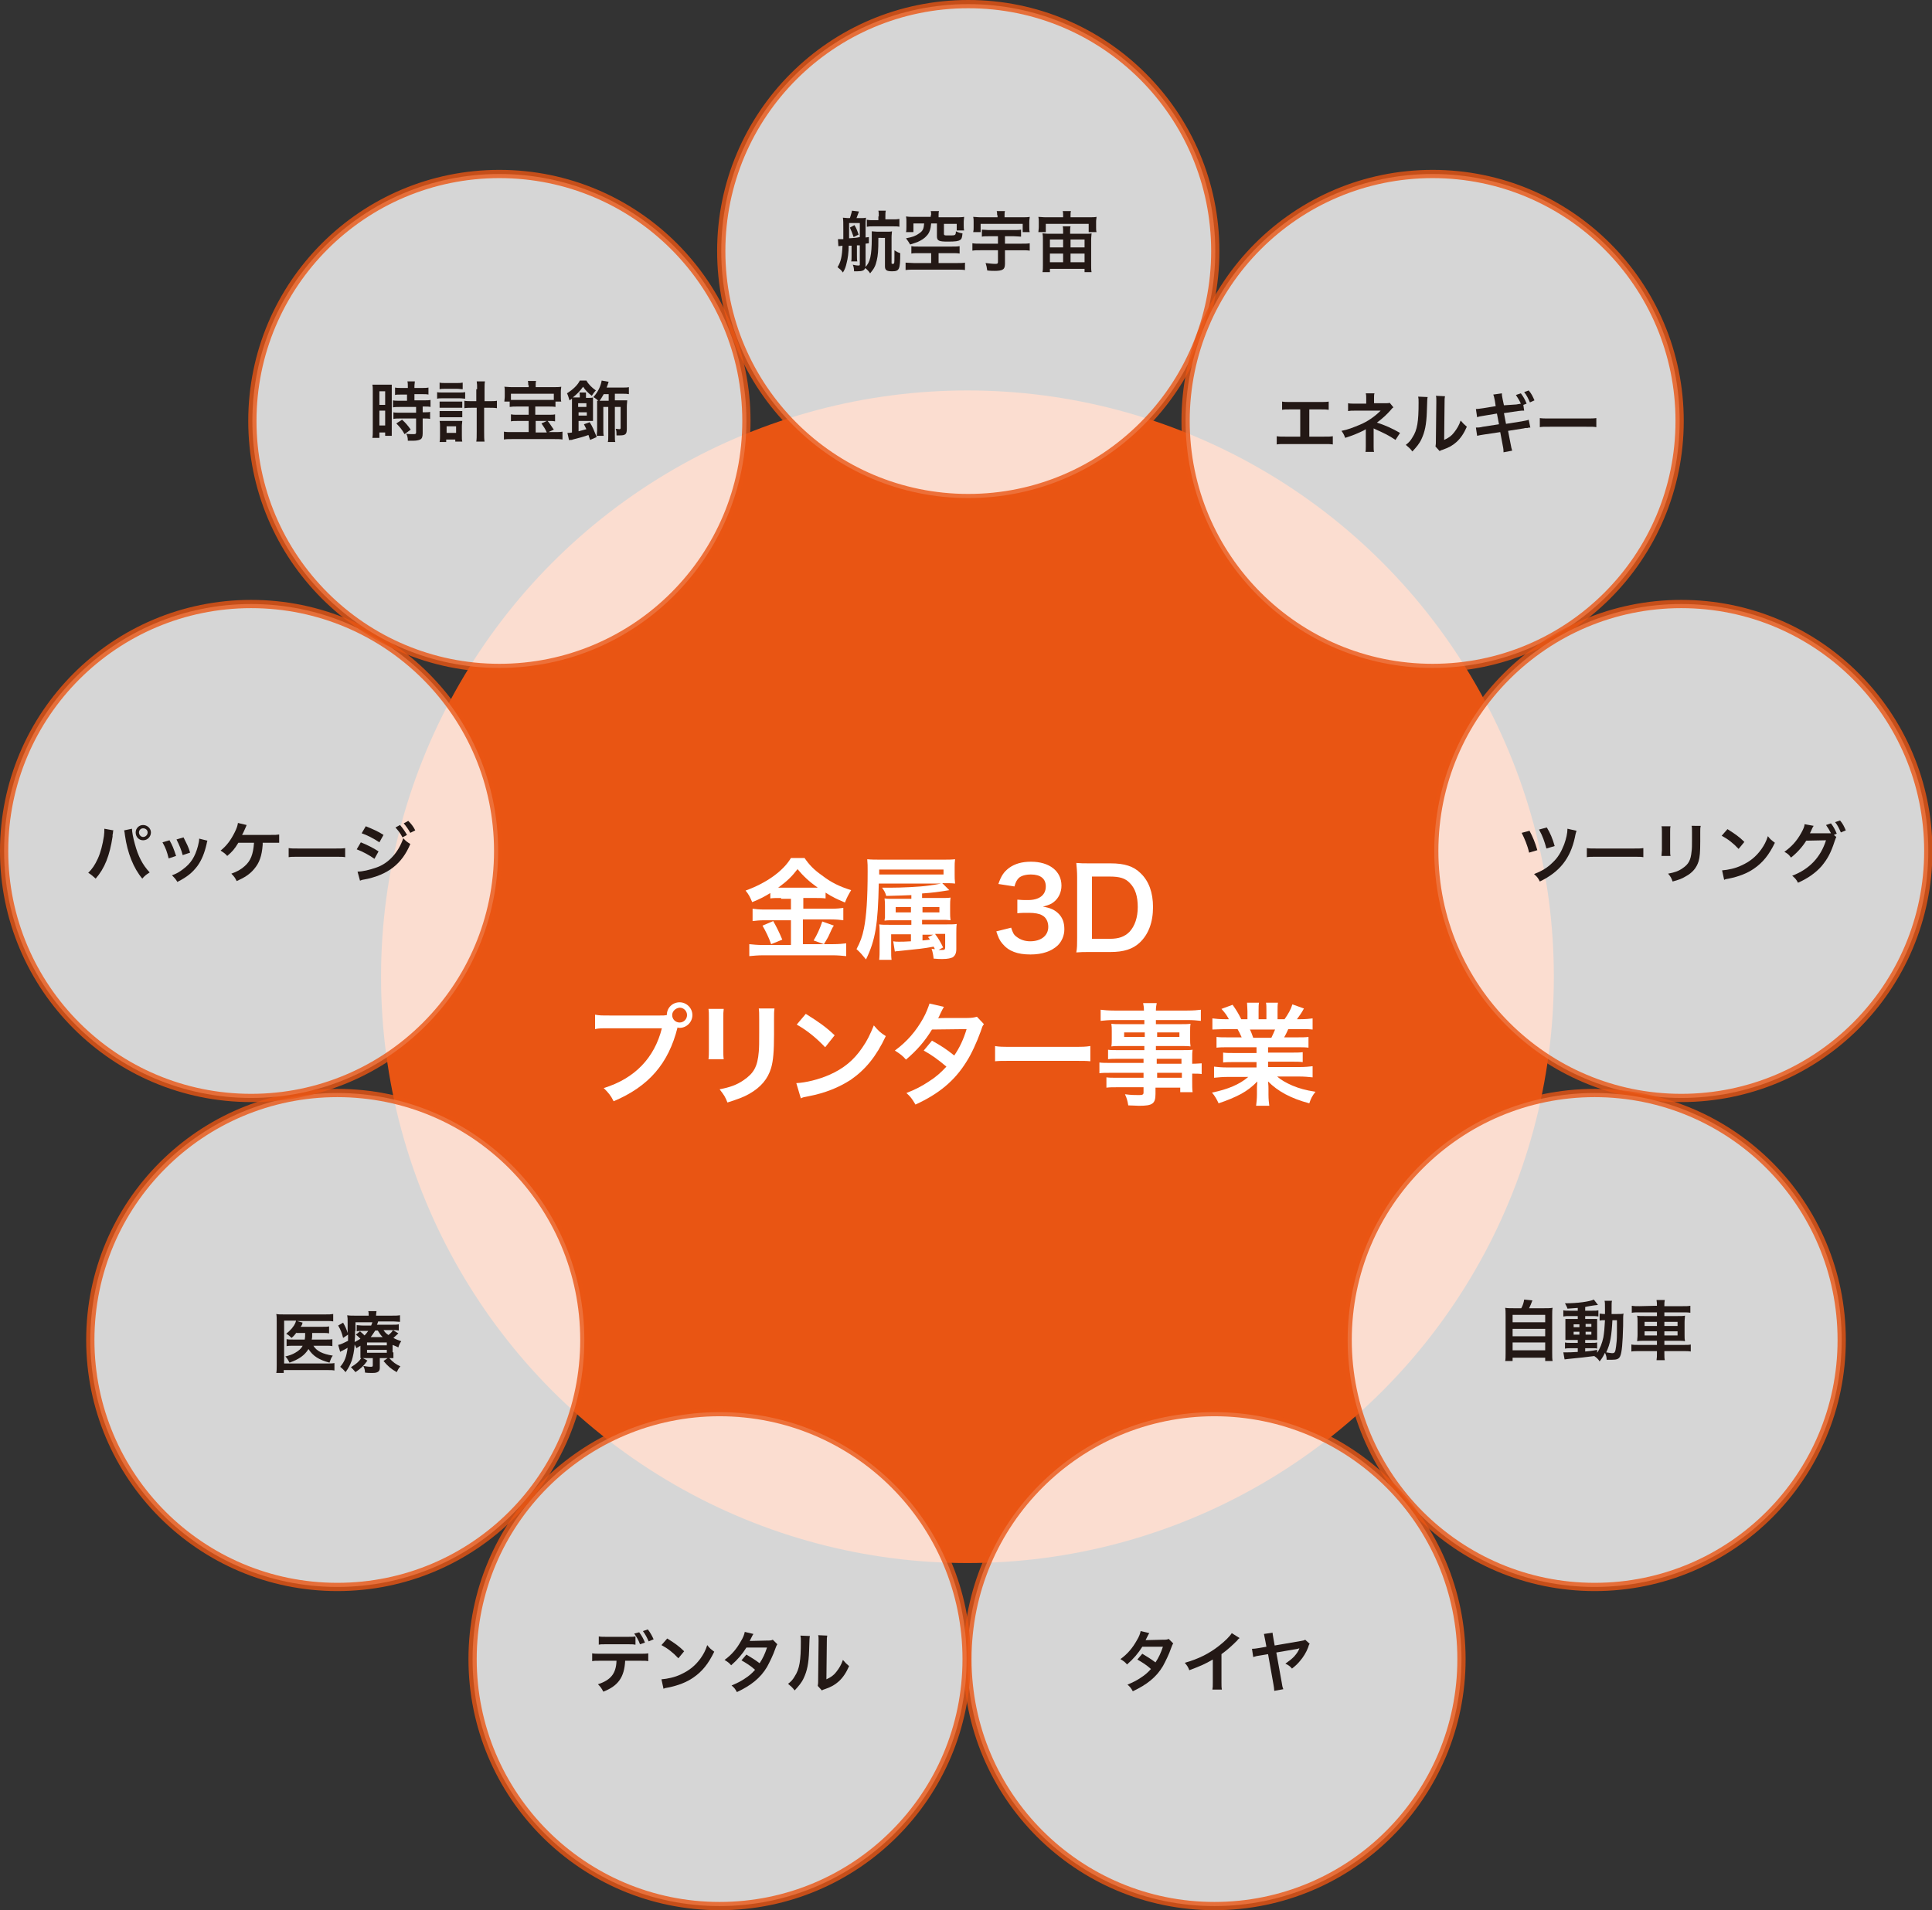
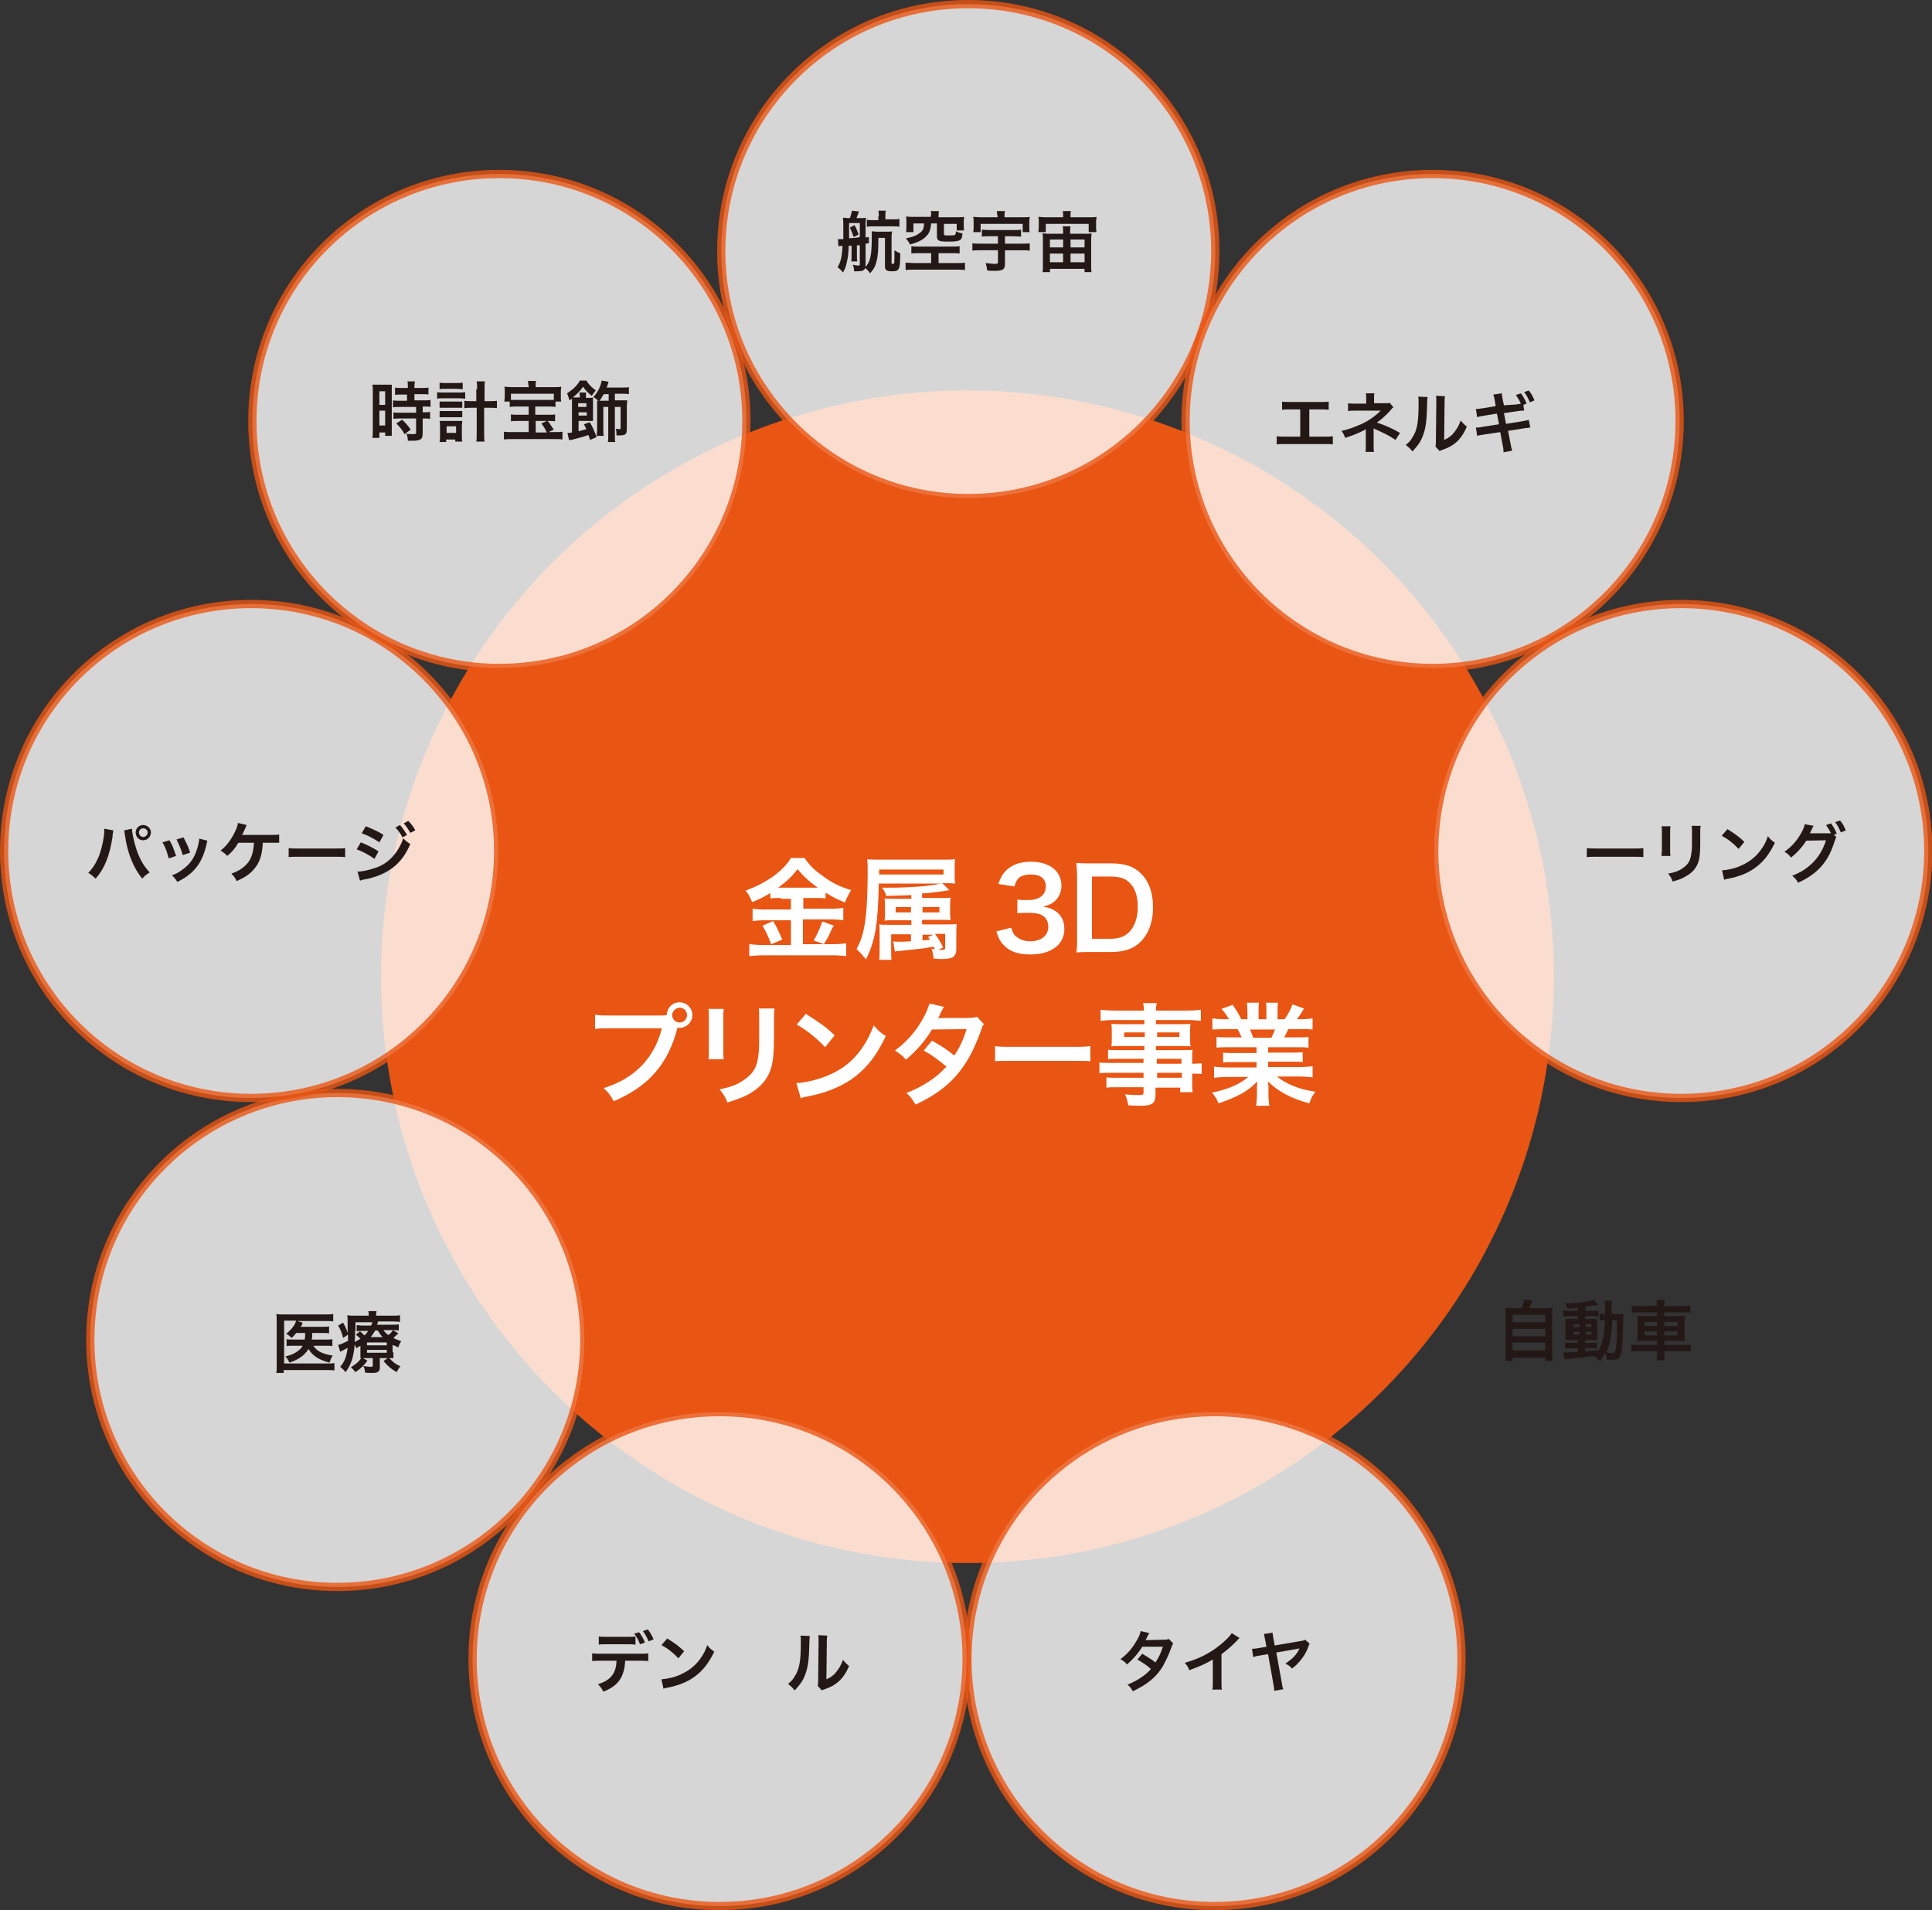
<svg xmlns="http://www.w3.org/2000/svg" version="1.1" x="0px" y="0px" viewBox="0 0 468.5 463.3" style="enable-background:new 0 0 468.5 463.3;" xml:space="preserve">
  <rect x="0" y="0" width="468.5" height="463.3" fill="#333333" stroke="none" />
  <style type="text/css">
	.st0{fill:#E95513;}
	.st1{opacity:0.8;fill:#FFFFFF;stroke:#E95513;stroke-width:2;stroke-miterlimit:10;}
	.st2{fill:#231815;}
	.st3{fill:#FFFFFF;}
</style>
  <g id="レイヤー_1">
    <circle class="st0" cx="234.6" cy="236.9" r="142.2" />
    <circle class="st1" cx="234.8" cy="60.9" r="59.9" />
    <circle class="st1" cx="347.4" cy="102.1" r="59.9" />
    <circle class="st1" cx="407.7" cy="206.4" r="59.9" />
-     <circle class="st1" cx="386.7" cy="325" r="59.9" />
    <circle class="st1" cx="294.5" cy="402.4" r="59.9" />
    <circle class="st1" cx="174.5" cy="402.4" r="59.9" />
    <circle class="st1" cx="81.8" cy="325" r="59.9" />
    <circle class="st1" cx="60.9" cy="206.4" r="59.9" />
    <circle class="st1" cx="121.1" cy="102.1" r="59.9" />
  </g>
  <g id="レイヤー_2">
    <g>
      <path class="st2" d="M203.2,58c0.1,0,0.1,0,0.4,0c0,0,0.1,0,0.2,0c0.1,0,0.5,0,0.7,0c0-1.4,0-1.5,0-2.4c0-1.5,0-2.2-0.1-2.8    c0.4,0,0.8,0.1,1.2,0.1h0.5c0.2-0.7,0.4-1.2,0.5-1.8l1.7,0.2c-0.2,0.6-0.4,1-0.6,1.6h1c0.6,0,0.9,0,1.3-0.1c0,0.4-0.1,0.7-0.1,1.3    v3.5l0.8-0.1v1.5l-0.8,0.1v5.1c0,0.2,0,0.4-0.1,0.6c1.2-1.1,1.6-2.9,1.6-7c0-0.8,0-1.2,0-1.7c0.3,0,0.8,0.1,1.4,0.1h2.1    c0.6,0,1.2,0,1.4-0.1c0,0.3-0.1,0.8-0.1,1.5v6.2c0,0.2,0.1,0.2,0.3,0.2c0.1,0,0.2,0,0.3-0.1c0.1-0.2,0.1-0.9,0.1-2    c0-0.2,0-0.7,0-1.2c0.6,0.4,0.8,0.5,1.4,0.7c0,4-0.2,4.4-2,4.4c-1.3,0-1.7-0.3-1.7-1.2v-6.9H213c0,3.2-0.1,4.2-0.4,5.5    c-0.3,1.3-0.6,1.9-1.6,3.1c-0.3-0.5-0.7-0.9-1.2-1.3c-0.2,0.6-0.7,0.8-1.9,0.8c-0.2,0-0.4,0-0.8,0c0-0.7-0.1-1.1-0.3-1.6    c0.4,0.1,0.9,0.2,1.4,0.2c0.3,0,0.3-0.1,0.3-0.3v-4.6c-0.1,0-0.2,0-0.3,0c-0.3,0-0.3,0-0.4,0v2.5c0,0.7,0,1.1,0.1,1.4h-1.5    c0.1-0.3,0.1-0.6,0.1-1.4v-2.4l-0.3,0c-0.2,0-0.2,0-0.4,0c0,1.6-0.2,3.1-0.5,4.2c-0.2,0.9-0.4,1.5-0.9,2.3    c-0.4-0.6-0.8-0.9-1.3-1.3c0.8-1.3,1.1-2.6,1.2-5.2c-0.8,0.1-0.8,0.1-1,0.1L203.2,58z M205.9,54.2c0,2.3,0,2.6,0,3.6    c1.6-0.1,1.6-0.1,2.6-0.3v-3.4H205.9z M207.2,54.6c0.5,0.8,0.7,1.4,1,2.3l-1.2,0.6c-0.3-0.9-0.5-1.4-0.9-2.3L207.2,54.6z     M213.1,52.5c0-0.7,0-1-0.1-1.4h1.8c-0.1,0.4-0.1,0.8-0.1,1.3v0.8h1.9c0.7,0,1,0,1.5-0.1V55c-0.4-0.1-0.8-0.1-1.5-0.1h-4.9    c-0.7,0-1,0-1.5,0.1v-1.7c0.5,0.1,0.8,0.1,1.5,0.1h1.3V52.5z" />
      <path class="st2" d="M222.8,61.4c-0.8,0-1.4,0-1.8,0.1v-1.8c0.5,0.1,0.9,0.1,1.7,0.1h8.1c0.8,0,1.4,0,1.9-0.1v1.8    c-0.5-0.1-1.1-0.1-1.9-0.1h-3.2v2.4h4.4c0.8,0,1.6,0,2-0.1v1.8c-0.5-0.1-1.2-0.1-2-0.1h-10.4c-0.8,0-1.4,0-2,0.1v-1.8    c0.4,0,1.3,0.1,2,0.1h4.2v-2.4H222.8z M225.8,52.2c0-0.4,0-0.7-0.1-1h2c-0.1,0.3-0.1,0.6-0.1,1v0.5h4.4c0.7,0,1.2,0,1.8-0.1    c0,0.4-0.1,0.7-0.1,1.2v0.9c0,0.5,0,0.8,0.1,1.2H232v-1.6h-3.1v2.4c0,0.3,0.1,0.4,0.6,0.4c0.1,0,0.3,0,0.6,0c0,0,0.1,0,0.1,0    c0.5,0,1.2,0,1.3-0.1c0.2-0.1,0.3-0.3,0.3-0.9c0.6,0.3,1,0.4,1.6,0.5c-0.1,1-0.2,1.4-0.6,1.6c-0.4,0.3-1.1,0.4-3,0.4    c-2.1,0-2.6-0.2-2.6-1.3v-3.1h-1.4c-0.1,1.3-0.4,2.3-1.1,3c-0.5,0.6-1.3,1.1-2.2,1.5c-0.5,0.2-0.9,0.3-1.8,0.6    c-0.3-0.5-0.6-1-1-1.5c1.6-0.3,2.4-0.6,3.2-1.2c0.9-0.6,1.1-1.1,1.2-2.4h-2.6v2.1h-1.8c0.1-0.4,0.1-0.8,0.1-1.3v-1.3    c0-0.5,0-0.8-0.1-1.2c0.6,0.1,1,0.1,1.8,0.1h4.2V52.2z" />
      <path class="st2" d="M239.7,57.3c-0.7,0-1.2,0-1.6,0.1v-1.7c0.5,0,1.1,0.1,1.6,0.1h6.2c0.6,0,1.2,0,1.7-0.1v1.7    c-0.4,0-1-0.1-1.7-0.1h-2.2v1.8h4.1c0.8,0,1.5,0,1.9-0.1v1.8c-0.5-0.1-1.2-0.1-1.9-0.1h-4.1v3.3c0,0.8-0.2,1.2-0.6,1.4    c-0.3,0.2-1,0.3-1.8,0.3c-0.4,0-1.2,0-1.9-0.1c-0.1-0.8-0.2-1.2-0.4-1.8c1,0.1,1.6,0.2,2.4,0.2c0.5,0,0.6-0.1,0.6-0.5v-2.8h-4.3    c-0.8,0-1.4,0-1.9,0.1V59c0.5,0.1,1.2,0.1,1.9,0.1h4.3v-1.8H239.7z M241.8,52.2c0-0.4,0-0.7-0.1-1h2c-0.1,0.3-0.1,0.6-0.1,1v0.5    h4.3c0.8,0,1.3,0,1.8-0.1c0,0.4-0.1,0.6-0.1,1.2v1.3c0,0.5,0,0.8,0.1,1.2h-1.7v-2h-10.2v2h-1.8c0.1-0.4,0.1-0.7,0.1-1.2v-1.3    c0-0.5,0-0.8-0.1-1.2c0.5,0,1,0.1,1.8,0.1h4.1V52.2z" />
      <path class="st2" d="M257.8,52.2c0-0.4,0-0.7-0.1-1h2c-0.1,0.3-0.1,0.6-0.1,1v0.5h4.5c0.8,0,1.3,0,1.8-0.1c0,0.4-0.1,0.6-0.1,1.2    v1.3c0,0.5,0,0.8,0.1,1.2H264v-2h-10.4v2h-1.8c0-0.4,0.1-0.7,0.1-1.2v-1.3c0-0.5,0-0.8-0.1-1.2c0.5,0,1,0.1,1.8,0.1h4.2V52.2z     M263.2,56.7c0.7,0,1.1,0,1.5-0.1c0,0.4-0.1,0.8-0.1,1.6v6.2c0,0.7,0,1.1,0.1,1.6H263v-0.8h-8.4v0.8h-1.8c0.1-0.5,0.1-0.9,0.1-1.6    v-6.2c0-0.8,0-1.1-0.1-1.6c0.4,0,0.8,0.1,1.5,0.1h3.5v-0.6c0-0.5,0-0.9-0.1-1.2h1.9c-0.1,0.4-0.1,0.7-0.1,1.2v0.6H263.2z     M254.6,58.2V60h3.2v-1.9H254.6z M254.6,61.5v2.1h3.2v-2.1H254.6z M259.6,60h3.4v-1.9h-3.4V60z M259.6,63.6h3.4v-2.1h-3.4V63.6z" />
    </g>
    <g>
      <path class="st2" d="M317.2,105.9h3.9c1.1,0,1.5,0,2.1-0.1v2c-0.6-0.1-1-0.1-2-0.1h-9.6c-1.1,0-1.5,0-2,0.1v-2    c0.6,0.1,1,0.1,2.1,0.1h3.6v-6.6h-2.4c-1.1,0-1.5,0-2,0.1v-2c0.6,0.1,1,0.1,2.1,0.1h7.1c1.1,0,1.5,0,2.1-0.1v2    c-0.6-0.1-1-0.1-2-0.1h-2.7V105.9z" />
      <path class="st2" d="M331.1,109.7c0.1-0.4,0.1-0.9,0.1-1.4v-3.4c0-0.1,0-0.4,0-0.8c-0.2,0.1-0.3,0.2-0.5,0.3    c-1.2,0.6-2.6,1.2-4.5,1.8c-0.3-0.8-0.4-1-0.9-1.7c1.6-0.3,2.8-0.8,4.5-1.5c1.9-0.8,3.6-2,5-3.4c-0.1,0-0.1,0-0.3,0    c-0.1,0-0.1,0-5.9,0c-0.9,0-1.1,0-1.7,0.1v-1.9c0.4,0.1,1,0.1,1.7,0.1h2.7v-1.3c0-0.6,0-0.8-0.1-1.2h2.1c-0.1,0.3-0.1,0.6-0.1,1.1    v1.3h2.7c0.5,0,0.8,0,1.1-0.1l0.9,1.1c-0.3,0.2-0.3,0.2-0.7,0.7c-0.9,1-1.7,1.8-3.3,3c1.9,0.6,3.7,1.4,5.6,2.5l-1.1,1.7    c-1.6-1.1-2.9-1.7-4.9-2.6c-0.2-0.1-0.2-0.1-0.4-0.2c0,0.2,0,0.6,0,0.8v3.5c0,0.7,0,1,0.1,1.4H331.1z" />
      <path class="st2" d="M346.2,96.3c-0.1,0.4-0.1,0.4-0.2,3.6c-0.1,3.1-0.5,4.9-1.3,6.6c-0.5,1.1-1.2,1.9-2.2,3    c-0.6-0.8-0.9-1-1.6-1.6c0.8-0.6,1.2-1.1,1.6-1.8c1.2-1.8,1.5-3.9,1.5-8.4c0-0.9,0-1-0.1-1.5L346.2,96.3z M350.4,96.1    c-0.1,0.5-0.1,0.7-0.1,1.5l-0.1,9.1c1.1-0.5,1.8-1,2.4-1.8c0.7-0.9,1.2-1.7,1.6-2.9c0.6,0.7,0.8,0.9,1.5,1.5    c-0.7,1.6-1.5,2.8-2.5,3.7c-0.9,0.8-1.7,1.3-3.4,1.9c-0.4,0.1-0.5,0.2-0.7,0.3l-1-1.1c0.1-0.5,0.1-0.8,0.1-1.7l0.1-9v-0.5    c0-0.4,0-0.8-0.1-1.1L350.4,96.1z" />
      <path class="st2" d="M367.7,98.1c0.4-0.1,0.8-0.1,1.1-0.2c-0.4-0.9-0.7-1.3-1.2-2.1l1.2-0.4c0.6,0.8,1,1.5,1.4,2.5l-0.8,0.3    l0.2,1.4c-0.2,0-0.3,0-0.5,0l-0.1,0l-0.9,0.1l-3.4,0.5l0.5,2.6l3.8-0.6c0.9-0.2,1.3-0.2,1.7-0.4l0.4,1.9c-0.4,0-0.4,0-0.7,0.1    l-0.3,0c-0.1,0-0.3,0-0.6,0.1l-3.8,0.6l0.6,3.1c0.2,1,0.2,1.1,0.4,1.7l-2.1,0.4c0-0.4,0-0.8-0.2-1.7l-0.6-3.2l-4,0.6    c-0.8,0.1-1.1,0.2-1.6,0.3l-0.3-2c0.5,0,0.9,0,1.7-0.2l3.9-0.6l-0.5-2.6l-3,0.5c-1.2,0.2-1.3,0.2-1.8,0.4l-0.3-2    c0.5,0,1-0.1,1.8-0.2l3-0.5l-0.2-1.3c-0.2-0.9-0.2-1.1-0.4-1.5l2.1-0.3c0,0.4,0,0.6,0.2,1.5l0.3,1.4L367.7,98.1z M371,97.6    c-0.4-0.9-0.8-1.8-1.4-2.5l1.1-0.4c0.7,0.8,1,1.5,1.4,2.4L371,97.6z" />
-       <path class="st2" d="M373.4,101.4c0.7,0.1,1,0.1,2.6,0.1h8.5c1.6,0,1.9,0,2.6-0.1v2.2c-0.6-0.1-0.8-0.1-2.6-0.1H376    c-1.8,0-2,0-2.6,0.1V101.4z" />
    </g>
    <g>
-       <path class="st2" d="M370.9,201.5c0.8,1.5,1.3,2.7,1.9,4.7l-2,0.6c-0.4-1.8-1.1-3.4-1.8-4.8L370.9,201.5z M382.3,201.5    c-0.1,0.4-0.2,0.5-0.4,1.6c-1.1,5.1-3.7,8.4-8.5,10.7c-0.4-0.8-0.6-1.1-1.4-1.8c1.8-0.7,3.2-1.5,4.5-2.8c1.3-1.2,2.1-2.6,2.8-4.4    c0.5-1.4,0.8-2.7,0.8-3.8L382.3,201.5z M375.1,200.7c0.8,1.3,1.4,2.7,1.9,4.5l-2,0.6c-0.5-1.8-0.9-3-1.8-4.6L375.1,200.7z" />
      <path class="st2" d="M384.8,205.7c0.7,0.1,1,0.1,2.6,0.1h8.5c1.6,0,1.9,0,2.6-0.1v2.2c-0.6-0.1-0.8-0.1-2.6-0.1h-8.5    c-1.8,0-2,0-2.6,0.1V205.7z" />
      <path class="st2" d="M405.1,200.4c-0.1,0.4-0.1,0.6-0.1,1.4v4.4c0,0.8,0,1,0.1,1.4h-2.2c0-0.4,0.1-0.9,0.1-1.4v-4.4    c0-0.8,0-1-0.1-1.4L405.1,200.4z M412.4,200.4c-0.1,0.4-0.1,0.6-0.1,1.5v2.2c0,2.5-0.1,3.8-0.4,4.8c-0.5,1.6-1.5,2.8-3.2,3.7    c-0.8,0.5-1.6,0.8-3.1,1.2c-0.3-0.8-0.4-1.1-1.1-1.9c1.6-0.3,2.5-0.6,3.5-1.3c1.5-1,2-2,2.2-4.1c0.1-0.7,0.1-1.4,0.1-2.7v-2    c0-0.8,0-1.2-0.1-1.5H412.4z" />
      <path class="st2" d="M417.6,211.1c1.4-0.1,3.3-0.5,4.7-1.2c2-0.9,3.5-2.1,4.8-3.9c0.7-1,1.2-1.9,1.6-3.2c0.6,0.8,0.9,1,1.7,1.6    c-1.4,2.9-2.9,4.8-5.1,6.3c-1.6,1.1-3.6,1.9-6.1,2.4c-0.6,0.1-0.7,0.1-1.1,0.3L417.6,211.1z M418.9,201.1c1.9,1.2,2.9,1.9,4.1,3.1    l-1.4,1.7c-1.3-1.4-2.6-2.4-4.1-3.2L418.9,201.1z" />
      <path class="st2" d="M445.3,203c-0.1,0.2-0.2,0.4-0.4,1c-0.9,2.8-1.7,4.3-3.2,6.1c-1.4,1.6-3.4,3-5.7,4c-0.4-0.8-0.7-1.1-1.4-1.7    c4.2-1.6,6.9-4.5,8.2-8.6l-4.8,0.1c-0.9,1.5-2.4,3.1-3.7,4.1c-0.5-0.7-0.7-0.9-1.6-1.4c1.7-1.2,3-2.6,4.1-4.6    c0.5-0.9,0.8-1.6,0.8-2.1l2.2,0.4c-0.1,0.1-0.1,0.2-0.3,0.5c-0.1,0.3-0.3,0.6-0.4,0.9c-0.1,0.1-0.1,0.2-0.1,0.2l-0.1,0.2    c0.2,0,0.4,0,0.8,0l3.5,0c0.4,0,0.7,0,0.8,0c-0.4-0.8-0.7-1.3-1.2-2l1.2-0.4c0.6,0.8,1,1.5,1.4,2.5l-0.7,0.3L445.3,203z     M446.4,201.9c-0.4-0.9-0.8-1.8-1.4-2.5l1.2-0.4c0.7,0.8,1,1.5,1.4,2.4L446.4,201.9z" />
    </g>
    <g>
      <path class="st2" d="M368.9,317.3c0.4-0.7,0.6-1.4,0.7-2.1l2,0.2c-0.3,0.8-0.5,1.3-0.8,1.9h3.7c0.9,0,1.4,0,2-0.1    c-0.1,0.5-0.1,1-0.1,2v9c0,0.9,0,1.3,0.1,1.9h-1.8v-0.8h-7.9v0.8H365c0.1-0.4,0.1-1.1,0.1-1.9v-9c0-1,0-1.4-0.1-2    c0.6,0.1,1,0.1,2,0.1H368.9z M366.8,320.7h7.9v-1.8h-7.9V320.7z M366.8,324.1h7.9v-1.8h-7.9V324.1z M366.8,327.5h7.9v-1.9h-7.9    V327.5z" />
      <path class="st2" d="M382.9,317.2c-1.1,0.1-1.6,0.1-2.8,0.2c-0.1-0.4-0.3-0.7-0.6-1.3c3.1,0,5.9-0.4,7-0.9l1,1.3    c-0.1,0-0.7,0.1-0.9,0.1c-0.6,0.1-1.4,0.2-2.2,0.4v0.9h1.7c0.8,0,1.1,0,1.5-0.1v1.5c-0.2,0-0.4-0.1-1.2-0.1h-2v0.7h1.6    c0.7,0,1,0,1.3,0c0,0.3,0,0.6,0,1.4v2.2c0,0.8,0,1.2,0,1.5c-0.4,0-0.7,0-1.4,0h-1.5v0.7h1.4c0.8,0,1.1,0,1.5-0.1v1.5    c-0.3-0.1-0.5-0.1-1.1-0.1h-1.8v0.8c0.8-0.1,1.4-0.1,2.9-0.4v0.7c0.7-1,1.2-2.3,1.5-3.7c0.2-1.2,0.3-2.2,0.4-4.2    c-0.7,0-0.9,0-1.3,0.1v-1.7c0.3,0,0.6,0.1,1.1,0.1h0.2c0-0.4,0-0.7,0-1.2c0-1.3,0-1.6-0.1-2h1.8c-0.1,0.4-0.1,0.4-0.1,3.2h1.4    c0.7,0,1.1,0,1.5-0.1c-0.1,0.6-0.1,0.7-0.1,3c-0.1,4.1-0.3,6.4-0.7,7.3c-0.3,0.7-0.8,0.9-2,0.9c-0.3,0-1,0-1.3,0    c0-0.7-0.1-1-0.4-1.7c-0.4,0.8-0.6,1.2-1.3,2.1c-0.3-0.5-0.7-0.9-1.3-1.3c-2.2,0.3-3.4,0.4-6.3,0.7c-0.3,0-0.5,0.1-0.9,0.1    l-0.3-1.7c0.3,0,0.5,0,0.8,0c0.7,0,1,0,2.7-0.1V327h-1.6c-0.5,0-1.1,0-1.5,0.1v-1.5c0.4,0.1,0.8,0.1,1.5,0.1h1.6v-0.7h-1.4    c-0.7,0-1.1,0-1.6,0c0-0.4,0-0.7,0-1.5v-2.1c0-0.8,0-1.1,0-1.5c0.4,0,0.9,0,1.6,0h1.4v-0.7h-2c-0.7,0-1,0-1.5,0.1v-1.5    c0.4,0.1,0.8,0.1,1.5,0.1h2V317.2z M381.6,321.2v0.7h1.4v-0.7H381.6z M381.6,323v0.7h1.4V323H381.6z M384.5,321.8h1.4v-0.7h-1.4    V321.8z M384.5,323.7h1.4V323h-1.4V323.7z M391,320.2c-0.2,3.8-0.5,5.7-1.5,7.8c0.8,0.1,1.1,0.2,1.4,0.2c0.7,0,0.8-0.2,1-1.7    c0.1-0.8,0.2-1.5,0.2-3.3c0-0.6,0-0.6,0-1.9c0-0.5,0-0.6,0-1.1H391z" />
      <path class="st2" d="M401.8,316.7c0-0.5,0-0.9-0.1-1.4h2c-0.1,0.5-0.1,0.8-0.1,1.4v0.1h4.4c0.9,0,1.4,0,1.9-0.1v1.7    c-0.5-0.1-1.1-0.1-1.8-0.1h-4.5v0.9h3.2c1,0,1.3,0,1.8-0.1c0,0.5-0.1,0.8-0.1,1.6v3c0,0.8,0,1.1,0.1,1.6c-0.5-0.1-0.8-0.1-1.8-0.1    h-3.2v1h4.6c0.9,0,1.4,0,1.8-0.1v1.7c-0.5-0.1-1-0.1-1.9-0.1h-4.5v0.4c0,0.8,0,1.3,0.1,1.8h-2c0.1-0.6,0.1-1,0.1-1.8v-0.4h-4.3    c-0.8,0-1.4,0-1.9,0.1v-1.7c0.5,0.1,1,0.1,1.8,0.1h4.4v-1h-3c-0.9,0-1.3,0-1.8,0.1c0-0.5,0.1-0.8,0.1-1.6v-3c0-0.8,0-1.1-0.1-1.6    c0.4,0.1,0.8,0.1,1.8,0.1h3v-0.9h-4.3c-0.7,0-1.3,0-1.8,0.1v-1.7c0.5,0.1,1.1,0.1,1.9,0.1L401.8,316.7L401.8,316.7z M398.8,320.6    v1h3v-1H398.8z M398.8,322.9v1h3v-1H398.8z M406.8,321.6v-1h-3.2v1H406.8z M406.8,323.9v-1h-3.2v1H406.8z" />
    </g>
    <g>
      <path class="st2" d="M284.5,398.6c-0.2,0.3-0.2,0.3-0.5,1.1c-0.5,1.5-1.4,3.3-2,4.4c-1.6,2.7-3.9,4.5-7.3,6.1    c-0.5-0.9-0.7-1.1-1.3-1.6c1.4-0.6,2.2-1,3.1-1.6c1.1-0.7,1.8-1.3,2.6-2.2c-1.1-1-2.1-1.6-3.3-2.3l1.2-1.4c1.3,0.8,2,1.2,3.2,2.1    c0.8-1.2,1.3-2.3,1.8-3.8l-5,0c-1,1.6-2.1,2.9-3.7,4.3c-0.5-0.6-0.8-0.8-1.6-1.3c1.8-1.3,3-2.8,4-4.6c0.5-0.8,0.8-1.6,0.9-2.2    l2.1,0.5c-0.2,0.3-0.2,0.3-0.5,0.9c-0.2,0.4-0.3,0.6-0.4,0.8c0.3,0,0.3,0,4.2-0.1c0.7,0,1,0,1.4-0.2L284.5,398.6z" />
      <path class="st2" d="M300.6,397.3c-0.3,0.2-0.4,0.3-0.6,0.6c-1.2,1.2-2.4,2.3-3.8,3.3v6.8c0,0.9,0,1.3,0.1,1.8H294    c0.1-0.5,0.1-0.8,0.1-1.7v-5.6c-1.9,1.1-2.8,1.5-5.7,2.6c-0.3-0.8-0.5-1.1-1.1-1.8c3.2-0.9,5.9-2.2,8.4-4.2c1.4-1.1,2.5-2.2,3-3    L300.6,397.3z" />
      <path class="st2" d="M317.6,398.7c-0.2,0.2-0.2,0.3-0.4,0.9c-0.4,1.1-1.2,2.4-2,3.3c-0.5,0.6-1,1.1-1.9,1.8    c-0.5-0.6-0.8-0.8-1.6-1.2c1-0.7,1.5-1.1,2.1-1.7c0.6-0.7,1-1.2,1.3-2c-0.1,0-0.2,0-0.4,0.1l-5.2,0.9l1.3,7.2    c0.1,0.8,0.2,1.2,0.4,1.7l-2.2,0.4c0-0.4-0.1-1-0.2-1.6l-1.3-7.3l-1.8,0.3c-0.8,0.1-1.2,0.2-1.8,0.4l-0.3-2c0.7,0,1.1-0.1,1.8-0.2    l1.7-0.3l-0.3-1.6c-0.2-0.9-0.2-1.1-0.3-1.5l2.1-0.3c0,0.4,0.1,0.7,0.2,1.4l0.3,1.7l6.4-1.1c0.5-0.1,0.7-0.1,1-0.3L317.6,398.7z" />
    </g>
    <g>
      <path class="st2" d="M151.6,402.8c-0.2,4-1.7,6.1-5.3,7.5c-0.4-0.8-0.7-1.2-1.3-1.8c3.1-1,4.4-2.6,4.5-5.7h-3.9    c-1.2,0-1.5,0-2,0.1V401c0.6,0.1,0.9,0.1,2.1,0.1h9.4c1.2,0,1.5,0,2.1-0.1v1.9c-0.5-0.1-0.8-0.1-2-0.1H151.6z M154,398.9    c-0.5-0.1-0.7-0.1-2-0.1h-4.8c-1.3,0-1.5,0-2,0.1v-2c0.5,0.1,0.9,0.1,2.1,0.1h4.7c1.2,0,1.5,0,2.1-0.1V398.9z M155,395.9    c0.6,0.8,1,1.5,1.4,2.5l-1.2,0.4c-0.4-1.1-0.8-1.7-1.4-2.6L155,395.9z M157.3,398.1c-0.4-0.9-0.8-1.7-1.4-2.5l1.2-0.4    c0.6,0.8,1,1.5,1.4,2.4L157.3,398.1z" />
      <path class="st2" d="M160.4,407.3c1.4-0.1,3.3-0.5,4.7-1.2c2-0.9,3.5-2.1,4.8-3.9c0.7-1,1.2-1.9,1.6-3.2c0.6,0.8,0.9,1,1.7,1.6    c-1.4,2.9-2.9,4.8-5.1,6.3c-1.6,1.1-3.6,1.9-6.1,2.4c-0.6,0.1-0.7,0.1-1.1,0.3L160.4,407.3z M161.8,397.4c1.9,1.2,2.9,1.9,4.1,3.1    l-1.4,1.7c-1.3-1.4-2.6-2.4-4.1-3.2L161.8,397.4z" />
-       <path class="st2" d="M188.5,398.8c-0.2,0.3-0.2,0.3-0.5,1.1c-0.5,1.5-1.4,3.3-2,4.4c-1.6,2.7-3.9,4.5-7.3,6.1    c-0.5-0.9-0.7-1.1-1.3-1.6c1.4-0.6,2.2-1,3.1-1.6c1.1-0.7,1.8-1.3,2.6-2.2c-1.1-1-2.1-1.6-3.3-2.3l1.2-1.4c1.3,0.8,2,1.2,3.2,2.1    c0.8-1.2,1.3-2.3,1.8-3.8l-5,0c-1,1.6-2.1,2.9-3.7,4.3c-0.5-0.6-0.8-0.8-1.6-1.3c1.8-1.3,3-2.8,4-4.6c0.5-0.8,0.8-1.6,0.9-2.2    l2.1,0.5c-0.2,0.3-0.2,0.3-0.5,0.9c-0.2,0.4-0.3,0.6-0.4,0.8c0.3,0,0.3,0,4.2-0.1c0.7,0,1,0,1.4-0.2L188.5,398.8z" />
      <path class="st2" d="M196.4,396.8c-0.1,0.4-0.1,0.4-0.2,3.6c-0.1,3.1-0.5,4.9-1.3,6.6c-0.5,1.1-1.2,1.9-2.2,3    c-0.6-0.8-0.9-1-1.6-1.6c0.8-0.6,1.2-1.1,1.6-1.8c1.2-1.8,1.5-3.9,1.5-8.4c0-0.9,0-1-0.1-1.5L196.4,396.8z M200.6,396.7    c-0.1,0.5-0.1,0.7-0.1,1.5l-0.1,9.1c1.1-0.5,1.8-1,2.4-1.8c0.7-0.9,1.2-1.7,1.6-2.9c0.6,0.7,0.8,0.9,1.5,1.5    c-0.7,1.6-1.5,2.8-2.5,3.7c-0.9,0.8-1.7,1.3-3.4,1.9c-0.4,0.1-0.5,0.2-0.7,0.3l-1-1.1c0.1-0.5,0.1-0.8,0.1-1.7l0.1-9v-0.5    c0-0.4,0-0.8-0.1-1.1L200.6,396.7z" />
    </g>
    <g>
      <path class="st2" d="M71.9,323.2c-0.4,0.5-0.6,0.8-1.2,1.3c-0.4-0.4-0.7-0.7-1.3-1c1.1-0.9,1.8-1.7,2.2-2.6    c0.1-0.2,0.1-0.3,0.2-0.6h-2.9v10.4h10.4c0.8,0,1.3,0,1.8-0.1v1.8c-0.5-0.1-0.9-0.1-1.8-0.1H68.8v0.7H67c0.1-0.5,0.1-1.1,0.1-1.9    v-10.7c0-0.7,0-1.2-0.1-1.7c0.5,0.1,0.9,0.1,1.7,0.1H79c0.8,0,1.2,0,1.8-0.1v1.8c-0.5-0.1-0.9-0.1-1.7-0.1H72l1.4,0.4    c-0.1,0.1-0.1,0.2-0.1,0.3c-0.1,0.3-0.1,0.3-0.4,0.7h5.3c0.8,0,1.2,0,1.6-0.1v1.7c-0.5-0.1-0.9-0.1-1.6-0.1h-2.5    c0,0.1,0,0.1,0,0.4c0,0.5,0,0.8-0.1,1.2h3.5c0.7,0,1.1,0,1.5-0.1v1.7c-0.4-0.1-0.9-0.1-1.6-0.1h-3c0.8,1.3,2.2,2,4.7,2.4    c-0.4,0.5-0.5,0.9-0.8,1.7c-2.6-0.7-4-1.6-5.1-3.3c-0.9,1.5-2.3,2.5-4.6,3.3c-0.3-0.6-0.6-1.1-1-1.5c1.2-0.3,1.7-0.5,2.4-0.9    c0.9-0.5,1.5-1.1,1.8-1.7h-2.2c-0.9,0-1.2,0-1.7,0.1v-1.7c0.5,0.1,0.8,0.1,1.8,0.1h2.6c0.1-0.6,0.1-0.7,0.1-1.6H71.9z" />
      <path class="st2" d="M95.4,328c0,0.8,0,1,0,1.4c-0.3,0-0.6,0-1,0c0.9,1,1.6,1.5,2.7,2c-0.4,0.4-0.6,0.8-0.9,1.4    c-1.4-0.8-2.1-1.4-3.2-2.7l1-0.7h-1.9v2.3c0,0.5-0.1,0.8-0.4,1c-0.3,0.2-0.6,0.3-1.4,0.3c-0.6,0-1.2,0-1.8-0.1    c0-0.6-0.1-1-0.4-1.6c0.7,0.1,1.2,0.2,1.7,0.2c0.5,0,0.6,0,0.6-0.4v-1.7h-1.7c-0.3,0-0.4,0-0.7,0l1.1,0.6    c-0.9,1.3-1.6,1.9-2.9,2.8c-0.5-0.6-0.7-0.8-1.1-1.2c1.3-0.8,1.9-1.3,2.5-2.2c-0.1,0-0.1,0-0.2,0c0-0.4,0-0.7,0-1.4v-1.6    c-0.3,0.2-0.5,0.3-1,0.6c-0.1-0.4-0.2-0.5-0.4-0.9c-0.1,1.6-0.4,2.9-0.7,3.9c-0.4,1-0.7,1.7-1.5,2.8c-0.5-0.6-0.7-0.8-1.3-1.3    c1.1-1.3,1.5-2.4,1.8-4.6c-0.5,0.3-1.1,0.6-1.5,0.8c-0.1,0-0.2,0.1-0.3,0.2l-0.5-1.7c0.6-0.1,1.4-0.5,2.4-1c0-0.5,0-0.8,0-1.5    l-1.2,0.8c-0.3-1.2-0.6-2-1.2-3l1.2-0.7c0.5,0.9,0.8,1.5,1.1,2.5c0-0.1,0-0.3,0-0.6c0-0.3,0-1.2,0-1.7c0-1.2,0-1.4-0.1-2    c0.5,0.1,1.1,0.1,2,0.1h3.2V319c0-0.4,0-0.7-0.1-1h2c0,0.3-0.1,0.5-0.1,1v0.1h3.8c0.9,0,1.4,0,2-0.1v1.6c-0.6,0-1-0.1-1.8-0.1    h-3.5c-0.1,0.4-0.2,0.6-0.3,0.8h3.7c0.7,0,1.2,0,1.6-0.1v1.5c-0.5-0.1-0.8-0.1-1.6-0.1h-2.1c0.4,0.6,0.6,0.8,1.2,1.2    c0.6-0.5,0.8-0.7,1.1-1.2l1.3,0.8c-0.6,0.6-0.8,0.7-1.2,1.1c0.7,0.4,1.1,0.5,1.9,0.8c-0.4,0.6-0.5,0.8-0.7,1.5    c-0.6-0.3-0.9-0.4-1.4-0.6V328z M86.1,322.8c0,1,0,1.7-0.1,2.7c0.6-0.3,0.9-0.5,1.4-0.8c-0.4-0.4-0.6-0.6-1.1-1l1-0.8    c0.6,0.5,0.8,0.7,1.1,1c0.4-0.4,0.6-0.7,0.9-1.1H88c-0.7,0-1.1,0-1.5,0.1v-1.5c0.4,0,0.8,0.1,1.5,0.1h2c0.1-0.3,0.2-0.4,0.3-0.8    h-4.1V322.8z M89,326.3h4.8v-0.7H89V326.3z M89,328.1h4.8v-0.7H89V328.1z M92.8,324.3c-0.5-0.5-0.7-0.8-1.2-1.6H91    c-0.4,0.6-0.7,1.1-1.1,1.6H92.8z" />
    </g>
    <g>
      <path class="st2" d="M27.5,201.4c0,0.2-0.1,0.2-0.1,0.3l0,0.3l-0.1,0.5l0,0.4c-0.7,4.6-1.9,7.7-4.1,10.2c-0.8-0.7-1.1-1-1.8-1.4    c1-1,1.6-1.9,2.3-3.4c0.7-1.5,1.2-3.5,1.5-5.5c0.1-0.7,0.1-1.2,0.1-1.6c0,0,0-0.1,0-0.2L27.5,201.4z M32,201    c0,0.7,0.3,2.3,0.7,3.7c0.8,3,1.9,5.1,3.6,6.9c-0.8,0.5-1.2,0.8-1.8,1.5c-2.1-2.5-3.6-6.2-4.2-10.5c-0.1-0.7-0.1-0.9-0.2-1.2    L32,201z M36.6,201.9c0,1-0.8,1.9-1.9,1.9c-1,0-1.8-0.8-1.8-1.9c0-1,0.8-1.8,1.8-1.8C35.7,200.1,36.6,200.9,36.6,201.9z     M33.7,201.9c0,0.6,0.5,1.1,1,1.1c0.6,0,1.1-0.5,1.1-1.1s-0.5-1-1.1-1C34.1,200.9,33.7,201.4,33.7,201.9z" />
      <path class="st2" d="M41.1,203.8c0.7,1.2,1,2,1.6,3.8l-1.8,0.6c-0.4-1.6-0.7-2.5-1.5-3.9L41.1,203.8z M50.3,203.9    c-0.1,0.2-0.1,0.3-0.2,0.8c-0.5,2.2-1.2,3.9-2.2,5.3c-1.2,1.6-2.5,2.7-4.9,3.9c-0.4-0.7-0.6-0.9-1.3-1.6c1.1-0.4,1.8-0.8,2.7-1.5    c1.9-1.4,2.9-3,3.6-5.6c0.2-0.8,0.3-1.3,0.3-1.8L50.3,203.9z M44.5,203.1c0.8,1.6,1.2,2.3,1.6,3.7l-1.8,0.6    c-0.3-1.2-0.8-2.4-1.5-3.8L44.5,203.1z" />
      <path class="st2" d="M63.7,204.5c0,0.2,0,0.2,0,0.4c-0.2,2.7-0.8,4.4-2.1,5.9c-1,1.2-2.2,2-4.2,2.9c-0.4-0.8-0.6-1.1-1.3-1.8    c1.4-0.5,2.3-1,3.2-1.8c1.5-1.3,2.1-2.9,2.3-5.7h-3.8c-0.9,1.5-1.5,2.2-2.7,3.2c-0.6-0.7-0.9-0.8-1.6-1.3c1.5-1.2,2.5-2.6,3.4-4.4    c0.5-1,0.7-1.6,0.8-2.3l2.1,0.5c-0.1,0.3-0.1,0.3-0.6,1.4c-0.1,0.3-0.3,0.6-0.5,1c0.5,0,0.5,0,7,0c1.2,0,1.3,0,2-0.1v2    c-0.4,0-0.4,0-1,0c-0.2,0-0.6,0-1.1,0H63.7z" />
      <path class="st2" d="M70,205.7c0.7,0.1,1,0.1,2.6,0.1h8.5c1.6,0,1.9,0,2.6-0.1v2.2c-0.6-0.1-0.8-0.1-2.6-0.1h-8.5    c-1.8,0-2,0-2.6,0.1V205.7z" />
      <path class="st2" d="M87.5,204.3c1.5,0.6,3.1,1.4,4.3,2.2l-1,1.8c-1.1-0.8-2.9-1.8-4.3-2.3L87.5,204.3z M86.7,211.4    c1.2,0,2.9-0.4,4.6-1c2.9-1,5.3-3.6,6.5-7.1c0.6,0.7,0.9,0.9,1.7,1.4c-2,4.8-5.4,7.5-11.1,8.6c-0.7,0.1-0.8,0.2-1.1,0.3    L86.7,211.4z M88.7,200.4c1.5,0.6,3.1,1.3,4.3,2.1l-1,1.8c-1.3-0.9-3.1-1.8-4.3-2.2L88.7,200.4z M97,200.1    c0.7,0.8,1.1,1.4,1.7,2.4l-1.1,0.6c-0.5-1-1-1.6-1.7-2.4L97,200.1z M99.5,202c-0.5-0.9-1-1.6-1.6-2.3l1.1-0.6    c0.7,0.7,1.2,1.3,1.7,2.3L99.5,202z" />
    </g>
    <g>
      <path class="st2" d="M90.4,94.9c0-0.7,0-1.1-0.1-1.6c0.4,0,0.7,0,1.4,0h1.9c0.7,0,1,0,1.4,0c0,0.4,0,0.7,0,1.6v9.2    c0,0.8,0,1.2,0,1.6h-1.6v-0.8H92v1.3h-1.7c0.1-0.5,0.1-1.1,0.1-1.9V94.9z M92,98.2h1.4v-3.3H92V98.2z M92,103.2h1.4v-3.6H92V103.2    z M97.5,95.7c-1.3,0-1.3,0-1.7,0.1V94c0.4,0.1,1,0.1,1.7,0.1h1.4v-0.4c0-0.4,0-0.8-0.1-1.2h1.8c0,0.4-0.1,0.7-0.1,1.2v0.4h1.7    c0.7,0,1.2,0,1.7-0.1v1.7c-0.4-0.1-0.9-0.1-1.6-0.1h-1.8v1.5h2.2c0.8,0,1.3,0,1.7-0.1v1.7c-0.4-0.1-0.9-0.1-1.6-0.1h-0.3v1.4h0.2    c0.8,0,1.2,0,1.6-0.1v1.7c-0.5-0.1-0.9-0.1-1.6-0.1h-0.2v3.6c0,0.9-0.2,1.3-0.6,1.5c-0.4,0.2-1,0.3-1.8,0.3c-0.1,0-0.1,0-1.2,0    c0-0.7-0.1-1.2-0.4-1.7c0.4,0.1,1.2,0.1,1.8,0.1c0.5,0,0.6-0.1,0.6-0.4v-3.4h-3.8c-0.6,0-1.2,0-1.7,0.1V100    c0.4,0.1,0.9,0.1,1.7,0.1h3.8v-1.4h-3.8c-0.7,0-1.3,0-1.8,0.1v-1.7c0.4,0.1,1,0.1,1.8,0.1h1.6v-1.5H97.5z M98.1,105.3    c-0.6-1.1-1.2-1.8-2-2.6l1.4-0.9c0.8,0.7,1.4,1.4,2.1,2.4L98.1,105.3z" />
      <path class="st2" d="M105.9,95.1c0.4,0.1,0.8,0.1,1.4,0.1h4.1c0.6,0,1,0,1.4-0.1v1.6c-0.4,0-0.7-0.1-1.4-0.1h-4.1    c-0.5,0-0.9,0-1.3,0.1V95.1z M106.6,92.8c0.4,0.1,0.7,0.1,1.4,0.1h2.8c0.6,0,0.9,0,1.4-0.1v1.6c-0.4,0-0.8-0.1-1.4-0.1H108    c-0.6,0-1,0-1.4,0.1V92.8z M108.3,107.2h-1.7c0.1-0.5,0.1-0.9,0.1-1.5v-2.4c0-0.5,0-0.8-0.1-1.2c0.3,0,0.5,0,1.1,0h3.4    c0.5,0,0.7,0,1,0c0,0.4-0.1,0.7-0.1,1.2v2.4c0,0.6,0,1,0.1,1.4h-1.7v-0.5h-2.2V107.2z M106.6,97.4c0.3,0,0.5,0,1.1,0h3.4    c0.5,0,0.7,0,1,0v1.5c-0.4,0-0.5,0-1,0h-3.4c-0.5,0-0.7,0-1.1,0V97.4z M106.6,99.7c0.3,0,0.5,0,1.1,0h3.4c0.5,0,0.7,0,1,0v1.5    c-0.3,0-0.5,0-1.1,0h-3.4c-0.5,0-0.7,0-1,0V99.7z M108.3,105h2.3v-1.6h-2.3V105z M115.7,94.4c0-0.9,0-1.3-0.1-1.9h2    c-0.1,0.5-0.1,1.1-0.1,1.9v2.9h1.1c0.9,0,1.4,0,1.9-0.1V99c-0.6-0.1-1.2-0.1-2-0.1h-1.1v5.8c0,1.1,0,1.8,0.1,2.4h-2    c0.1-0.6,0.1-1.2,0.1-2.4v-5.8h-1c-0.7,0-1.4,0-2,0.1v-1.8c0.5,0.1,1.1,0.1,1.9,0.1h1V94.4z" />
      <path class="st2" d="M128.1,93.4c0-0.4,0-0.7-0.1-1h2c-0.1,0.3-0.1,0.6-0.1,1v0.5h4.4c0.8,0,1.3,0,1.8-0.1c0,0.3-0.1,0.6-0.1,1.1    v1.3c0,0.5,0,0.8,0.1,1.2h-1.4v1.3c-0.5-0.1-1-0.1-1.7-0.1h-3.2v2h3.2c0.8,0,1.2,0,1.6-0.1v1.7c-0.5-0.1-0.9-0.1-1.6-0.1h-0.2    c0.6,0.7,0.9,1.3,1.5,2.1l-1.3,0.6h1.6c0.7,0,1.2,0,1.8-0.1v1.9c-0.5-0.1-1.2-0.1-1.9-0.1h-10.4c-0.8,0-1.4,0-1.9,0.1v-1.9    c0.6,0.1,1.1,0.1,1.8,0.1h4.2v-2.7h-2.7c-0.8,0-1.2,0-1.6,0.1v-1.7c0.5,0.1,0.8,0.1,1.6,0.1h2.7v-2h-2.8c-0.8,0-1.2,0-1.8,0.1    v-1.3h-1.3c0-0.4,0.1-0.7,0.1-1.2v-1.3c0-0.5,0-0.8-0.1-1.1c0.5,0,1,0.1,1.8,0.1h4.1V93.4z M134.3,95.5h-10.4V97    c0.4,0,0.7,0,1.3,0h7.7c0.7,0,1,0,1.4,0V95.5z M129.8,104.9h2.8c-0.4-0.9-0.8-1.5-1.3-2.2l1.3-0.6h-2.7V104.9z" />
      <path class="st2" d="M143.1,106.7c-0.2-0.6-0.3-0.8-0.4-1.2c-1.1,0.4-2.2,0.7-3.8,1.1c-0.2,0.1-0.2,0.1-0.5,0.1    c-0.1,0-0.1,0-0.2,0c-0.1,0-0.1,0-0.2,0.1l-0.4-1.8c0.3,0,0.5,0,1.1-0.1v-7.1c0-0.5,0-0.7,0-1.1c-0.3,0.2-0.3,0.2-0.6,0.4    c-0.2-0.6-0.3-1.1-0.6-1.7c1.4-0.9,2.6-2,3.1-3.1h1.6c0.5,0.9,1.3,1.7,2.3,2.4c-0.4,0.4-0.6,0.7-1,1.3c-1-0.8-1.5-1.3-2.1-2.2    c-0.8,1.1-1.5,1.8-2.5,2.6c0.3,0,0.5,0,0.9,0h0.8V96c0-0.3,0-0.5-0.1-0.8h1.6c0,0.3,0,0.5,0,0.8v0.5h0.5c0.6,0,0.9,0,1.2-0.1    c0,0.4,0,0.8,0,1.4v3c0,0.6,0,0.9,0,1.3c-0.3,0-0.5,0-0.9,0h-2.6v2.5c0.8-0.2,1.2-0.3,1.9-0.5c-0.2-0.4-0.3-0.6-0.6-1.2l1.4-0.5    c0.7,1.1,1,1.9,1.7,3.6L143.1,106.7z M142.2,98.7v-0.9h-2v0.9H142.2z M140.3,100.8h2V100h-2V100.8z M144.8,98.8c0-0.8,0-1.2,0-1.6    c0.1,0,0.2,0,0.3,0c-0.3-0.3-0.6-0.5-1.2-0.9c1.1-1.2,1.8-2.7,2-4l1.7,0.3c-0.1,0.2-0.1,0.3-0.2,0.6c-0.1,0.4-0.2,0.5-0.3,0.8h3.8    c0.8,0,1.2,0,1.6-0.1v1.7c-0.5-0.1-0.8-0.1-1.6-0.1h-1.8v1.6h1.6c0.6,0,1,0,1.4,0c0,0.4-0.1,0.8-0.1,1.6v5.3    c0,1.3-0.3,1.6-1.7,1.6c-0.2,0-0.4,0-0.8,0c0-0.7,0-1.1-0.2-1.6c0.3,0,0.7,0.1,0.9,0.1c0.2,0,0.3-0.1,0.3-0.3v-5.1h-1.4v6.8    c0,0.9,0,1.3,0.1,1.7h-1.8c0.1-0.4,0.1-0.9,0.1-1.7v-6.8h-1.2v5.4c0,0.7,0,1.1,0.1,1.6h-1.7c0-0.5,0.1-0.9,0.1-1.5V98.8z     M146.4,95.6c-0.4,0.7-0.7,1.2-1,1.6c0.4,0,0.5,0,0.9,0h1.3v-1.6H146.4z" />
    </g>
    <g>
      <path class="st3" d="M189.4,217.8c-1.1,0-1.9,0-2.6,0.1v-1.3c-1.5,0.9-2.6,1.5-4.4,2.2c-0.6-1.4-0.8-1.8-1.6-2.8    c5-1.8,9.1-4.7,11-7.9h3.3c1.1,1.6,2.2,2.8,4.2,4.2c2.2,1.7,4.2,2.7,7.1,3.6c-0.6,1-1.1,1.9-1.5,3c-2.1-0.9-3-1.3-4.7-2.4v1.4    c-0.8-0.1-1.5-0.1-2.6-0.1h-2.8v2.6h6.8c1.4,0,2.2-0.1,2.9-0.2v3c-0.8-0.1-1.7-0.2-3-0.2h-6.8v6h7.3c1.4,0,2.3-0.1,3.2-0.2v3.1    c-1-0.1-2.1-0.2-3.2-0.2h-17c-1.2,0-2.2,0.1-3.3,0.2V229c1,0.1,2,0.2,3.3,0.2h6.8v-6h-6.4c-1.2,0-2.1,0.1-2.9,0.2v-3    c0.7,0.1,1.6,0.2,2.9,0.2h6.4v-2.6H189.4z M187.5,223.4c0.9,1.6,1.4,2.6,2.2,4.5l-2.7,1.1c-0.6-1.7-1.3-3.1-2.1-4.5L187.5,223.4z     M189.3,215.3l8.4,0c0.2,0,0.2,0,0.6,0c-2.1-1.5-3.5-2.8-4.9-4.5c-1.4,1.8-2.5,2.9-4.7,4.5H189.3z M202.2,224.5    c-0.4,0.6-0.4,0.6-1.3,2.6c-0.1,0.2-0.2,0.4-1.1,1.9l-2.5-0.9c0.8-1.3,1.5-2.8,2.1-4.6L202.2,224.5z" />
      <path class="st3" d="M221,226.6h-4.9v3.8c0,1.1,0,1.7,0.1,2.4h-3c0.1-0.9,0.1-1.6,0.1-2.8v-3.6c0-1,0-1.6-0.1-2.2    c0.7,0.1,1.1,0.1,2.5,0.1h5.3v-1.1h-4.3c-1.2,0-1.6,0-2.2,0.1c0-0.3,0-0.3,0.1-0.7c0-0.2,0-0.6,0-1.1v-1.8c0-0.5,0-1.1-0.1-1.8    c0.7,0.1,0.9,0.1,2.4,0.1h4.1v-0.9c-2,0.1-2.9,0.1-6.1,0.2c-0.2-0.8-0.5-1.3-1-2c1,0,1.5,0,2,0c2.8,0,7.1-0.2,9.2-0.5    c1.4-0.2,2.2-0.3,3.1-0.5h-15.1c-0.2,9.8-0.8,13.7-3.1,18.4c-0.9-1.1-1.4-1.7-2.3-2.5c0.9-1.7,1.4-3,1.8-5c0.6-3,0.9-7.3,0.9-13.9    c0-1.2,0-1.9-0.1-2.9c1,0.1,2,0.1,3.5,0.1h14.7c1.4,0,2.2,0,3.1-0.1c-0.1,0.7-0.1,1.2-0.1,2v1.7c0,0.9,0,1.1,0.1,2.2    c-0.9-0.1-1.7-0.1-3.1-0.1l1.7,1.7c-3.1,0.5-3.9,0.6-6.6,0.8v1.1h4.6c1.1,0,1.7,0,2.3-0.1c-0.1,1-0.1,1-0.1,1.9v1.8    c0,0.8,0,0.8,0.1,1.8c-0.8-0.1-1-0.1-2.2-0.1h-4.7v1.1h5.8c1.3,0,1.9,0,2.6-0.1c-0.1,0.7-0.1,1.3-0.1,2.4v3.7c0,1-0.3,1.6-0.9,2    c-0.5,0.2-1.1,0.4-2.5,0.4c-0.6,0-1,0-2.1-0.1c-0.1-0.9-0.2-1.5-0.5-2.4c0.4,0.1,0.5,0.1,0.8,0.1c-0.1-0.2-0.2-0.4-0.3-0.6    c-2.7,0.5-3.1,0.5-8.8,1.1c-0.3,0-0.4,0-0.6,0.1l-0.4-2.5c0.5,0.1,0.8,0.1,1.4,0.1c0.8,0,1.4,0,2.9-0.1V226.6z M228.8,212.1v-1.2    h-15.6v1.2H228.8z M217.2,220v1.3h3.7V220H217.2z M223.7,221.3h4.1V220h-4.1V221.3z M223.7,228.1c0.9-0.1,1.2-0.1,1.8-0.2    c-0.2-0.3-0.2-0.4-0.5-0.6l1.3-0.6h-2.6V228.1z M226.8,226.6c0.7,0.9,1.4,2.1,1.9,3.2l-1.1,0.6c0.4,0,0.6,0,0.9,0    c0.5,0,0.7-0.1,0.7-0.6v-3.3H226.8z" />
      <path class="st3" d="M245.2,225c0.4,1.2,0.6,1.7,1.3,2.2c0.9,0.7,2,1.1,3.3,1.1c2.7,0,4.4-1.4,4.4-3.5c0-1.2-0.5-2.3-1.5-2.8    c-0.6-0.4-1.9-0.6-3.1-0.6s-2,0-2.9,0.1v-3.3c0.9,0.1,1.5,0.1,2.6,0.1c2.7,0,4.3-1.2,4.3-3.3c0-1.9-1.3-2.9-3.6-2.9    c-1.3,0-2.3,0.3-2.9,0.8c-0.5,0.5-0.8,1-1.1,2.1l-3.9-0.6c0.7-2,1.3-2.9,2.6-3.9c1.4-1,3.1-1.5,5.3-1.5c4.5,0,7.4,2.3,7.4,5.8    c0,1.6-0.7,3.1-1.9,4c-0.6,0.5-1.2,0.7-2.6,1.1c1.9,0.3,2.9,0.8,3.9,1.8c0.9,1,1.3,2.1,1.3,3.7c0,1.5-0.6,2.9-1.6,3.9    c-1.5,1.4-3.7,2.2-6.6,2.2c-3.2,0-5.3-0.8-6.8-2.6c-0.7-0.8-1-1.5-1.5-3L245.2,225z" />
      <path class="st3" d="M261.2,212.8c0-1.5-0.1-2.3-0.2-3.5c1.1,0.1,1.7,0.1,3.4,0.1h4.9c3.4,0,5.6,0.7,7.3,2.4c2,1.9,3,4.7,3,8.2    c0,3.7-1.1,6.6-3.2,8.6c-1.7,1.6-3.9,2.3-7.1,2.3h-4.9c-1.6,0-2.3,0-3.4,0.1c0.2-1.1,0.2-1.9,0.2-3.6V212.8z M269.1,227.7    c2.2,0,3.6-0.5,4.8-1.7c1.3-1.4,2-3.5,2-6c0-2.6-0.6-4.5-1.9-5.8c-1.1-1.2-2.5-1.6-4.9-1.6h-4.3v15.1H269.1z" />
      <path class="st3" d="M160.1,246.3c0.8,0,1.1,0,1.6-0.1c0-1.8,1.4-3.1,3.1-3.1s3.1,1.4,3.1,3.1c0,1.7-1.4,3.1-3.1,3.1    c-0.2,0-0.3,0-0.5-0.1c-2.2,8.8-7,14.3-15.5,17.9c-0.7-1.4-1.2-2-2.4-3.2c7.5-2.3,12.3-7.3,14.1-14.5h-12.8c-2,0-2.5,0-3.4,0.2    v-3.5c1,0.2,1.6,0.2,3.5,0.2H160.1z M163,246.2c0,1,0.8,1.8,1.8,1.8c1,0,1.8-0.8,1.8-1.8s-0.8-1.8-1.8-1.8    C163.8,244.5,163,245.3,163,246.2z" />
      <path class="st3" d="M175.5,244.7c-0.1,0.8-0.1,1-0.1,2.4v7.4c0,1.3,0,1.7,0.1,2.4h-3.7c0.1-0.6,0.1-1.5,0.1-2.4v-7.4    c0-1.4,0-1.7-0.1-2.4L175.5,244.7z M187.8,244.7c-0.1,0.7-0.1,1-0.1,2.5v3.6c0,4.2-0.2,6.5-0.7,8.2c-0.8,2.7-2.5,4.7-5.3,6.3    c-1.4,0.8-2.8,1.3-5.3,2.1c-0.5-1.3-0.8-1.8-1.9-3.2c2.6-0.5,4.2-1.1,5.8-2.2c2.5-1.7,3.4-3.3,3.7-6.9c0.1-1.2,0.1-2.3,0.1-4.5    v-3.4c0-1.4,0-1.9-0.1-2.6H187.8z" />
      <path class="st3" d="M193.1,262.7c2.3-0.1,5.5-0.9,8-2c3.4-1.5,5.9-3.5,8-6.6c1.2-1.7,1.9-3.2,2.8-5.4c1.1,1.3,1.5,1.7,2.9,2.6    c-2.3,4.9-4.9,8.1-8.5,10.6c-2.8,1.8-6.1,3.2-10.3,4c-1.1,0.2-1.2,0.2-1.8,0.5L193.1,262.7z M195.4,245.9c3.2,2,4.9,3.2,7,5.2    l-2.3,2.9c-2.2-2.3-4.4-4.1-6.9-5.5L195.4,245.9z" />
      <path class="st3" d="M238.6,248.4c-0.4,0.5-0.4,0.6-0.8,1.8c-0.9,2.5-2.3,5.6-3.5,7.4c-2.8,4.5-6.6,7.7-12.3,10.3    c-0.9-1.5-1.2-1.9-2.2-2.8c2.3-0.9,3.6-1.6,5.3-2.7c1.9-1.2,3-2.2,4.4-3.7c-1.9-1.6-3.5-2.8-5.5-3.9l2-2.4c2.3,1.3,3.4,2,5.4,3.6    c1.3-1.9,2.2-3.8,3-6.4l-8.4,0.1c-1.7,2.8-3.6,5-6.3,7.3c-0.9-1-1.3-1.3-2.7-2.2c3-2.2,5.1-4.7,6.8-7.7c0.8-1.4,1.3-2.8,1.6-3.7    l3.5,0.8c-0.3,0.5-0.3,0.5-0.8,1.5c-0.3,0.7-0.5,1.1-0.6,1.3c0.4-0.1,0.4-0.1,7-0.1c1.1,0,1.7-0.1,2.4-0.3L238.6,248.4z" />
      <path class="st3" d="M241.2,253.7c1.2,0.2,1.7,0.2,4.4,0.2H260c2.7,0,3.2,0,4.4-0.2v3.7c-1.1-0.1-1.4-0.1-4.4-0.1h-14.3    c-3,0-3.3,0-4.4,0.1V253.7z" />
      <path class="st3" d="M277.6,256.8h-6.4c-1,0-1.8,0-2.5,0.1v-2.3c0.6,0.1,1.3,0.1,2.5,0.1h6.3v-1h-5.7c-1,0-1.6,0-2.3,0.1    c0.1-0.6,0.1-1.1,0.1-1.8v-1.8c0-0.8,0-1.2-0.1-1.9c0.7,0.1,1.3,0.1,2.3,0.1h5.7v-1h-7.4c-1.3,0-2.2,0.1-3.2,0.2v-2.7    c0.8,0.1,1.8,0.2,3.3,0.2h7.2c0-0.9-0.1-1.2-0.2-1.8h3.3c-0.1,0.6-0.2,0.9-0.2,1.8h7.6c1.6,0,2.5-0.1,3.3-0.2v2.7    c-0.9-0.1-1.9-0.2-3.2-0.2h-7.7v1h6.1c1,0,1.6,0,2.3-0.1c-0.1,0.6-0.1,1.1-0.1,1.9v1.8c0,0.8,0,1.2,0.1,1.8    c-0.6-0.1-1.3-0.1-2.2-0.1h-6.2v1h6c1.6,0,2.1,0,2.9-0.1c-0.1,0.7-0.1,1.1-0.1,2.5v0.9c1.2,0,1.8-0.1,2.3-0.1v2.6    c-0.6-0.1-1.2-0.1-2.3-0.1v1.6c0,1.4,0,2.1,0.1,2.9h-3v-1.1h-6v1.5c0,2.4-0.7,2.9-4,2.9c-0.6,0-1.7-0.1-2.6-0.1    c-0.2-1.1-0.3-1.6-0.8-2.7c1.5,0.2,2.5,0.2,3.4,0.2c0.8,0,1.1-0.1,1.1-0.6v-1.3h-6.3c-1.2,0-1.9,0-2.7,0.1v-2.5    c0.7,0.1,1.2,0.1,2.6,0.1h6.4v-1.2h-7.7c-1.5,0-2.3,0-3,0.1v-2.6c0.7,0.1,1.4,0.1,2.9,0.1h7.8V256.8z M272.6,250.4v1.1h5v-1.1    H272.6z M280.6,251.5h5.4v-1.1h-5.4V251.5z M286.5,258v-1.2h-6v1.2H286.5z M280.6,261.4h6v-1.2h-6V261.4z" />
      <path class="st3" d="M297.8,254c-1.2,0-1.9,0-2.8,0.1v-2.6c0.8,0.1,1.5,0.1,2.8,0.1h3.3c-0.4-0.9-0.7-1.5-1-2h-2.9    c-1.3,0-2.3,0.1-3.2,0.1v-2.7c0.8,0.1,1.7,0.2,3.1,0.2h0.9c-0.5-0.9-0.8-1.4-1.8-2.5l2.7-1c0.9,1.3,1.3,1.9,2.1,3.5h1.5v-1.9    c0-0.8-0.1-1.6-0.1-2.1h2.9c-0.1,0.5-0.1,1.1-0.1,2v2h1.9v-2c0-0.9,0-1.5-0.1-2h2.9c-0.1,0.5-0.1,1.2-0.1,2.1v1.9h1.7    c0.9-1.3,1.5-2.3,1.9-3.6l2.8,1c-0.6,1.1-1.1,1.8-1.7,2.6h0.8c1.4,0,2.2-0.1,3-0.2v2.7c-0.8-0.1-1.9-0.1-3.2-0.1h-2.7    c-0.5,1.1-0.6,1.3-1,2h3.1c1.3,0,2,0,2.8-0.1v2.6c-0.8-0.1-1.5-0.1-2.8-0.1h-7v1.3h5.6c1.2,0,2,0,2.8-0.1v2.4    c-0.8-0.1-1.6-0.1-2.8-0.1h-5.6v1.3h7.5c1.5,0,2.5-0.1,3.3-0.2v2.7c-1-0.1-2-0.2-3.2-0.2h-5.4c0.9,0.8,2.1,1.5,3.7,2.2    c1.7,0.7,3.1,1.1,5.6,1.5c-0.8,1-1.1,1.6-1.5,2.8c-4.5-1.2-7.6-2.9-10-5.3c0.1,1,0.1,1.3,0.1,1.9v1.3c0,1.1,0.1,2,0.2,2.7h-3.2    c0.1-0.8,0.2-1.7,0.2-2.8v-1.3c0-0.6,0-0.7,0.1-1.8c-1.3,1.3-2.3,2.1-3.9,3c-1.7,0.9-3.4,1.6-5.5,2.3c-0.4-0.9-0.9-1.8-1.6-2.6    c3.9-0.8,6.7-2,8.8-3.8h-5c-1.3,0-2.2,0.1-3.3,0.2v-2.7c0.9,0.1,1.8,0.2,3.2,0.2h7.1v-1.3h-5.3c-1.2,0-2,0-2.8,0.1v-2.4    c0.8,0.1,1.5,0.1,2.8,0.1h5.3V254H297.8z M308.3,251.7c0.4-0.8,0.6-1.3,0.9-2h-6.1c0.4,0.8,0.5,1.2,0.8,2H308.3z" />
    </g>
  </g>
</svg>